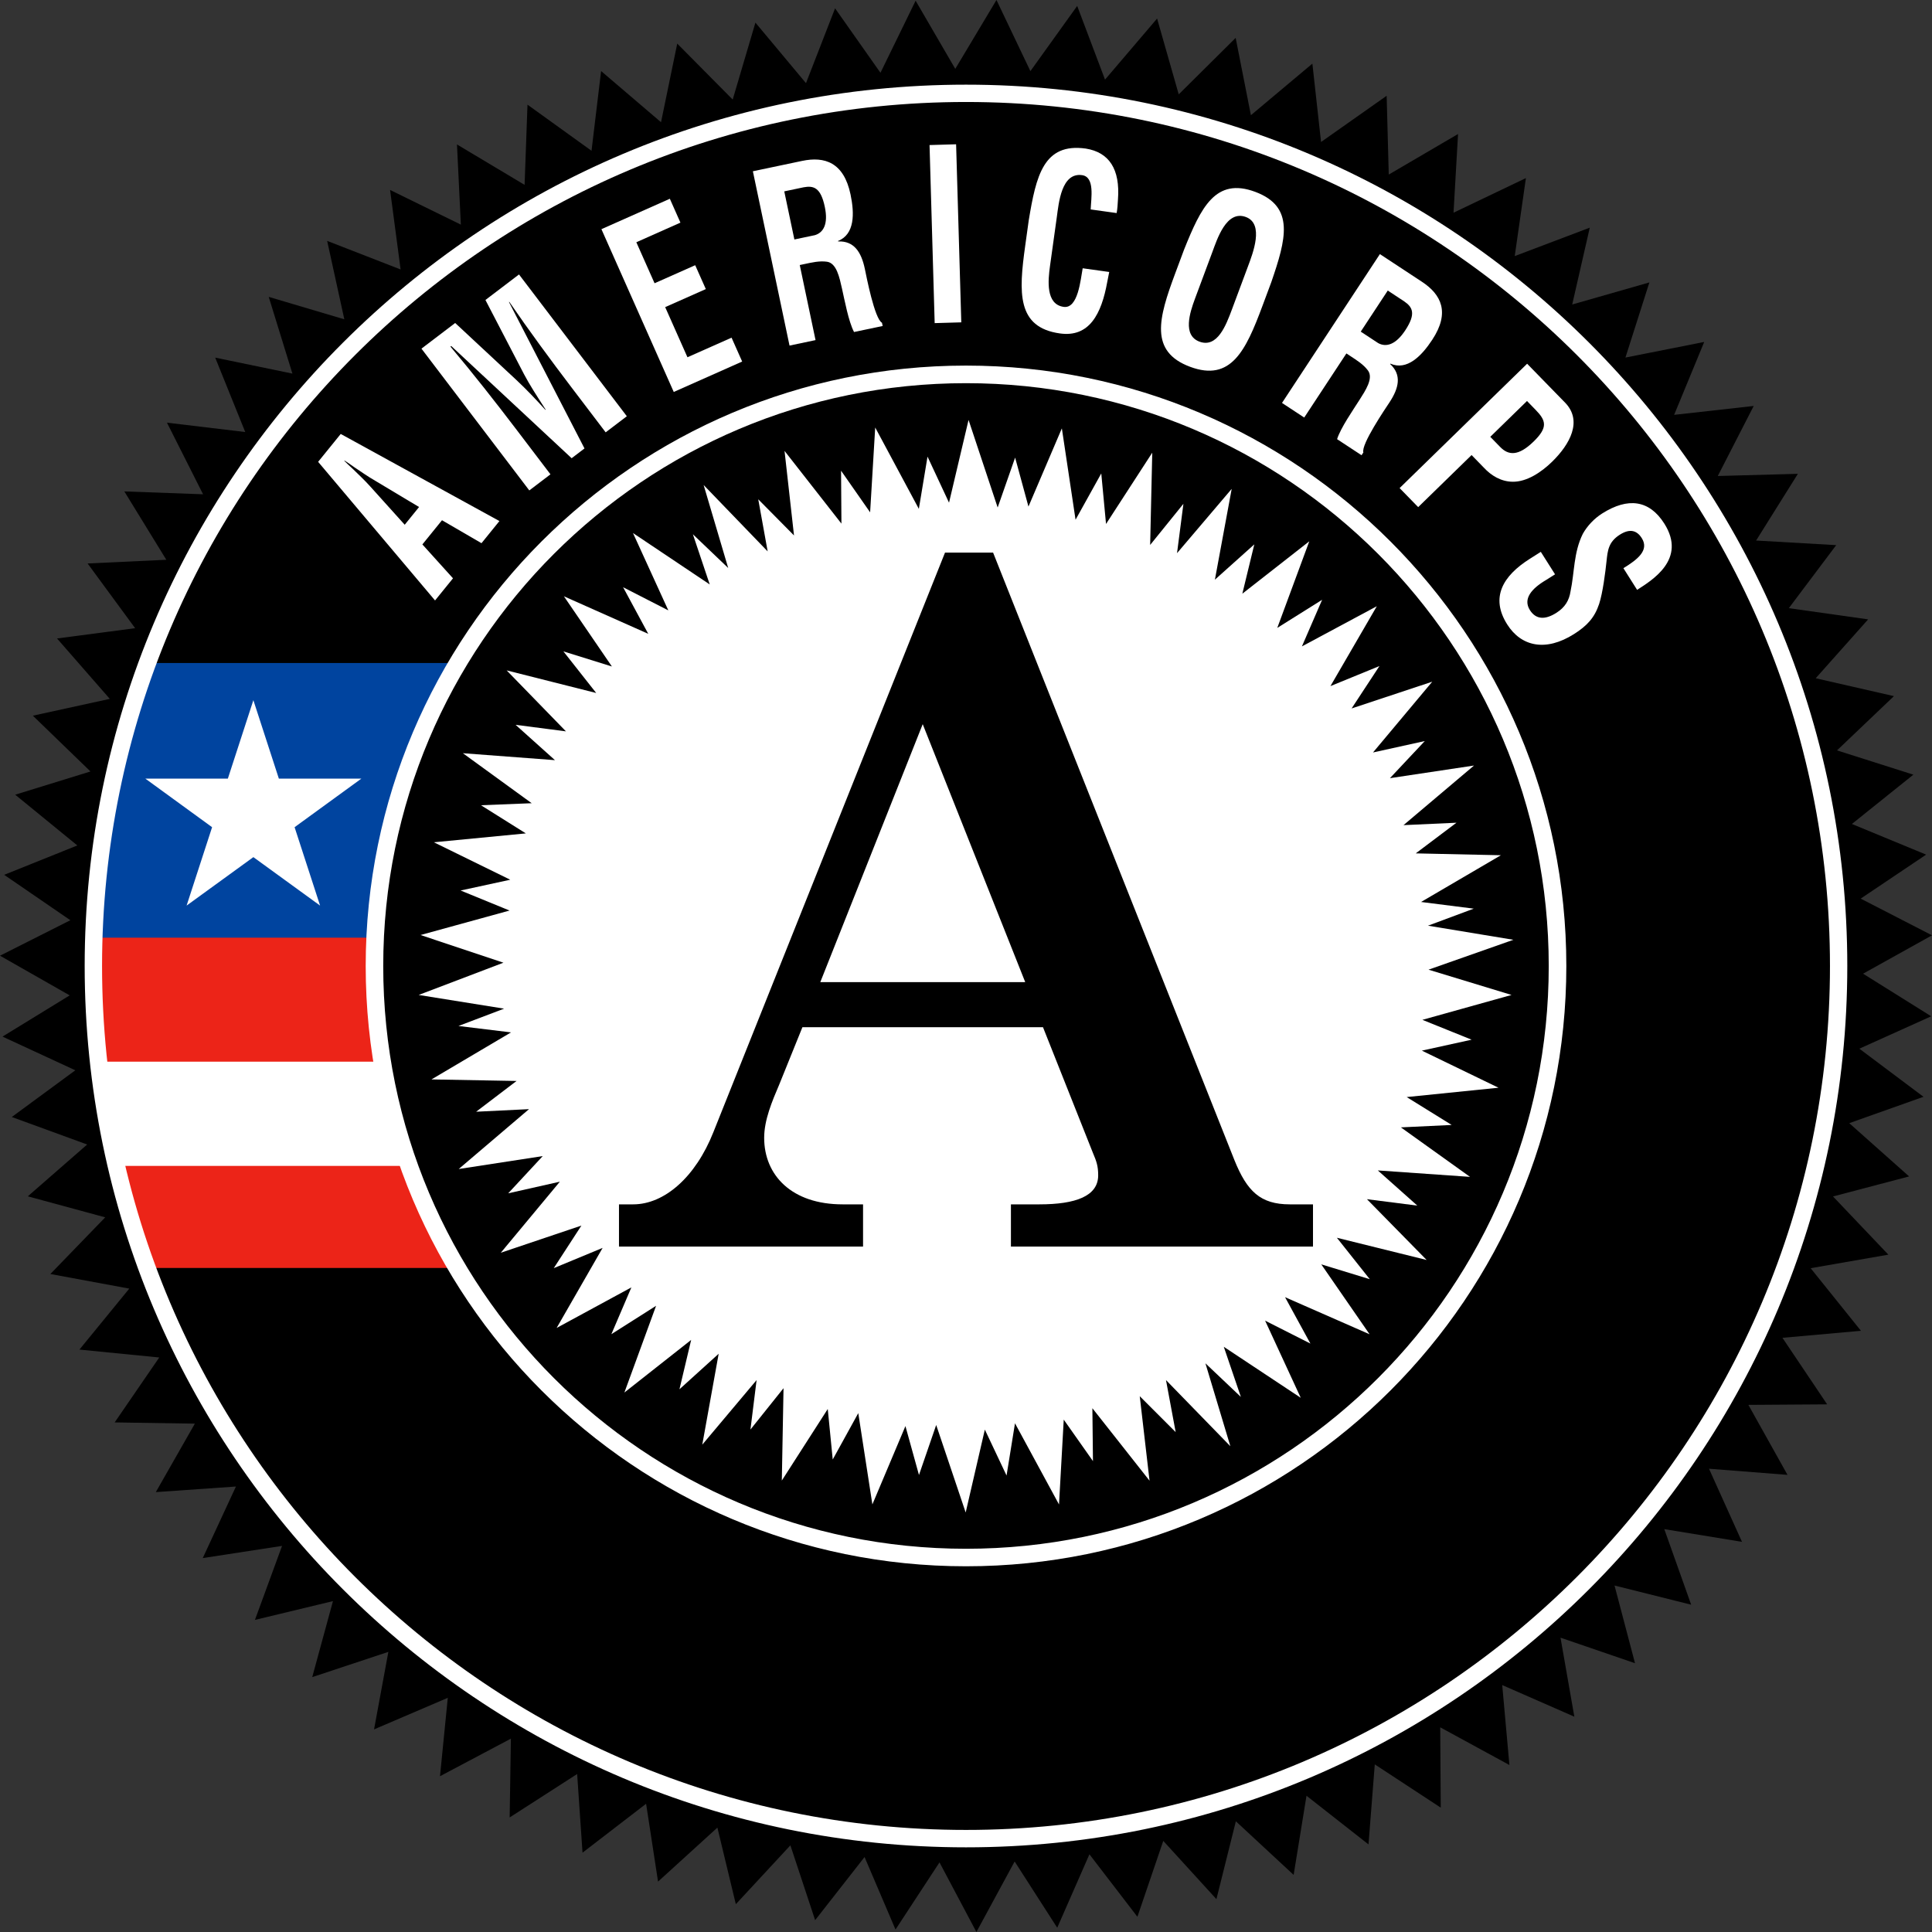
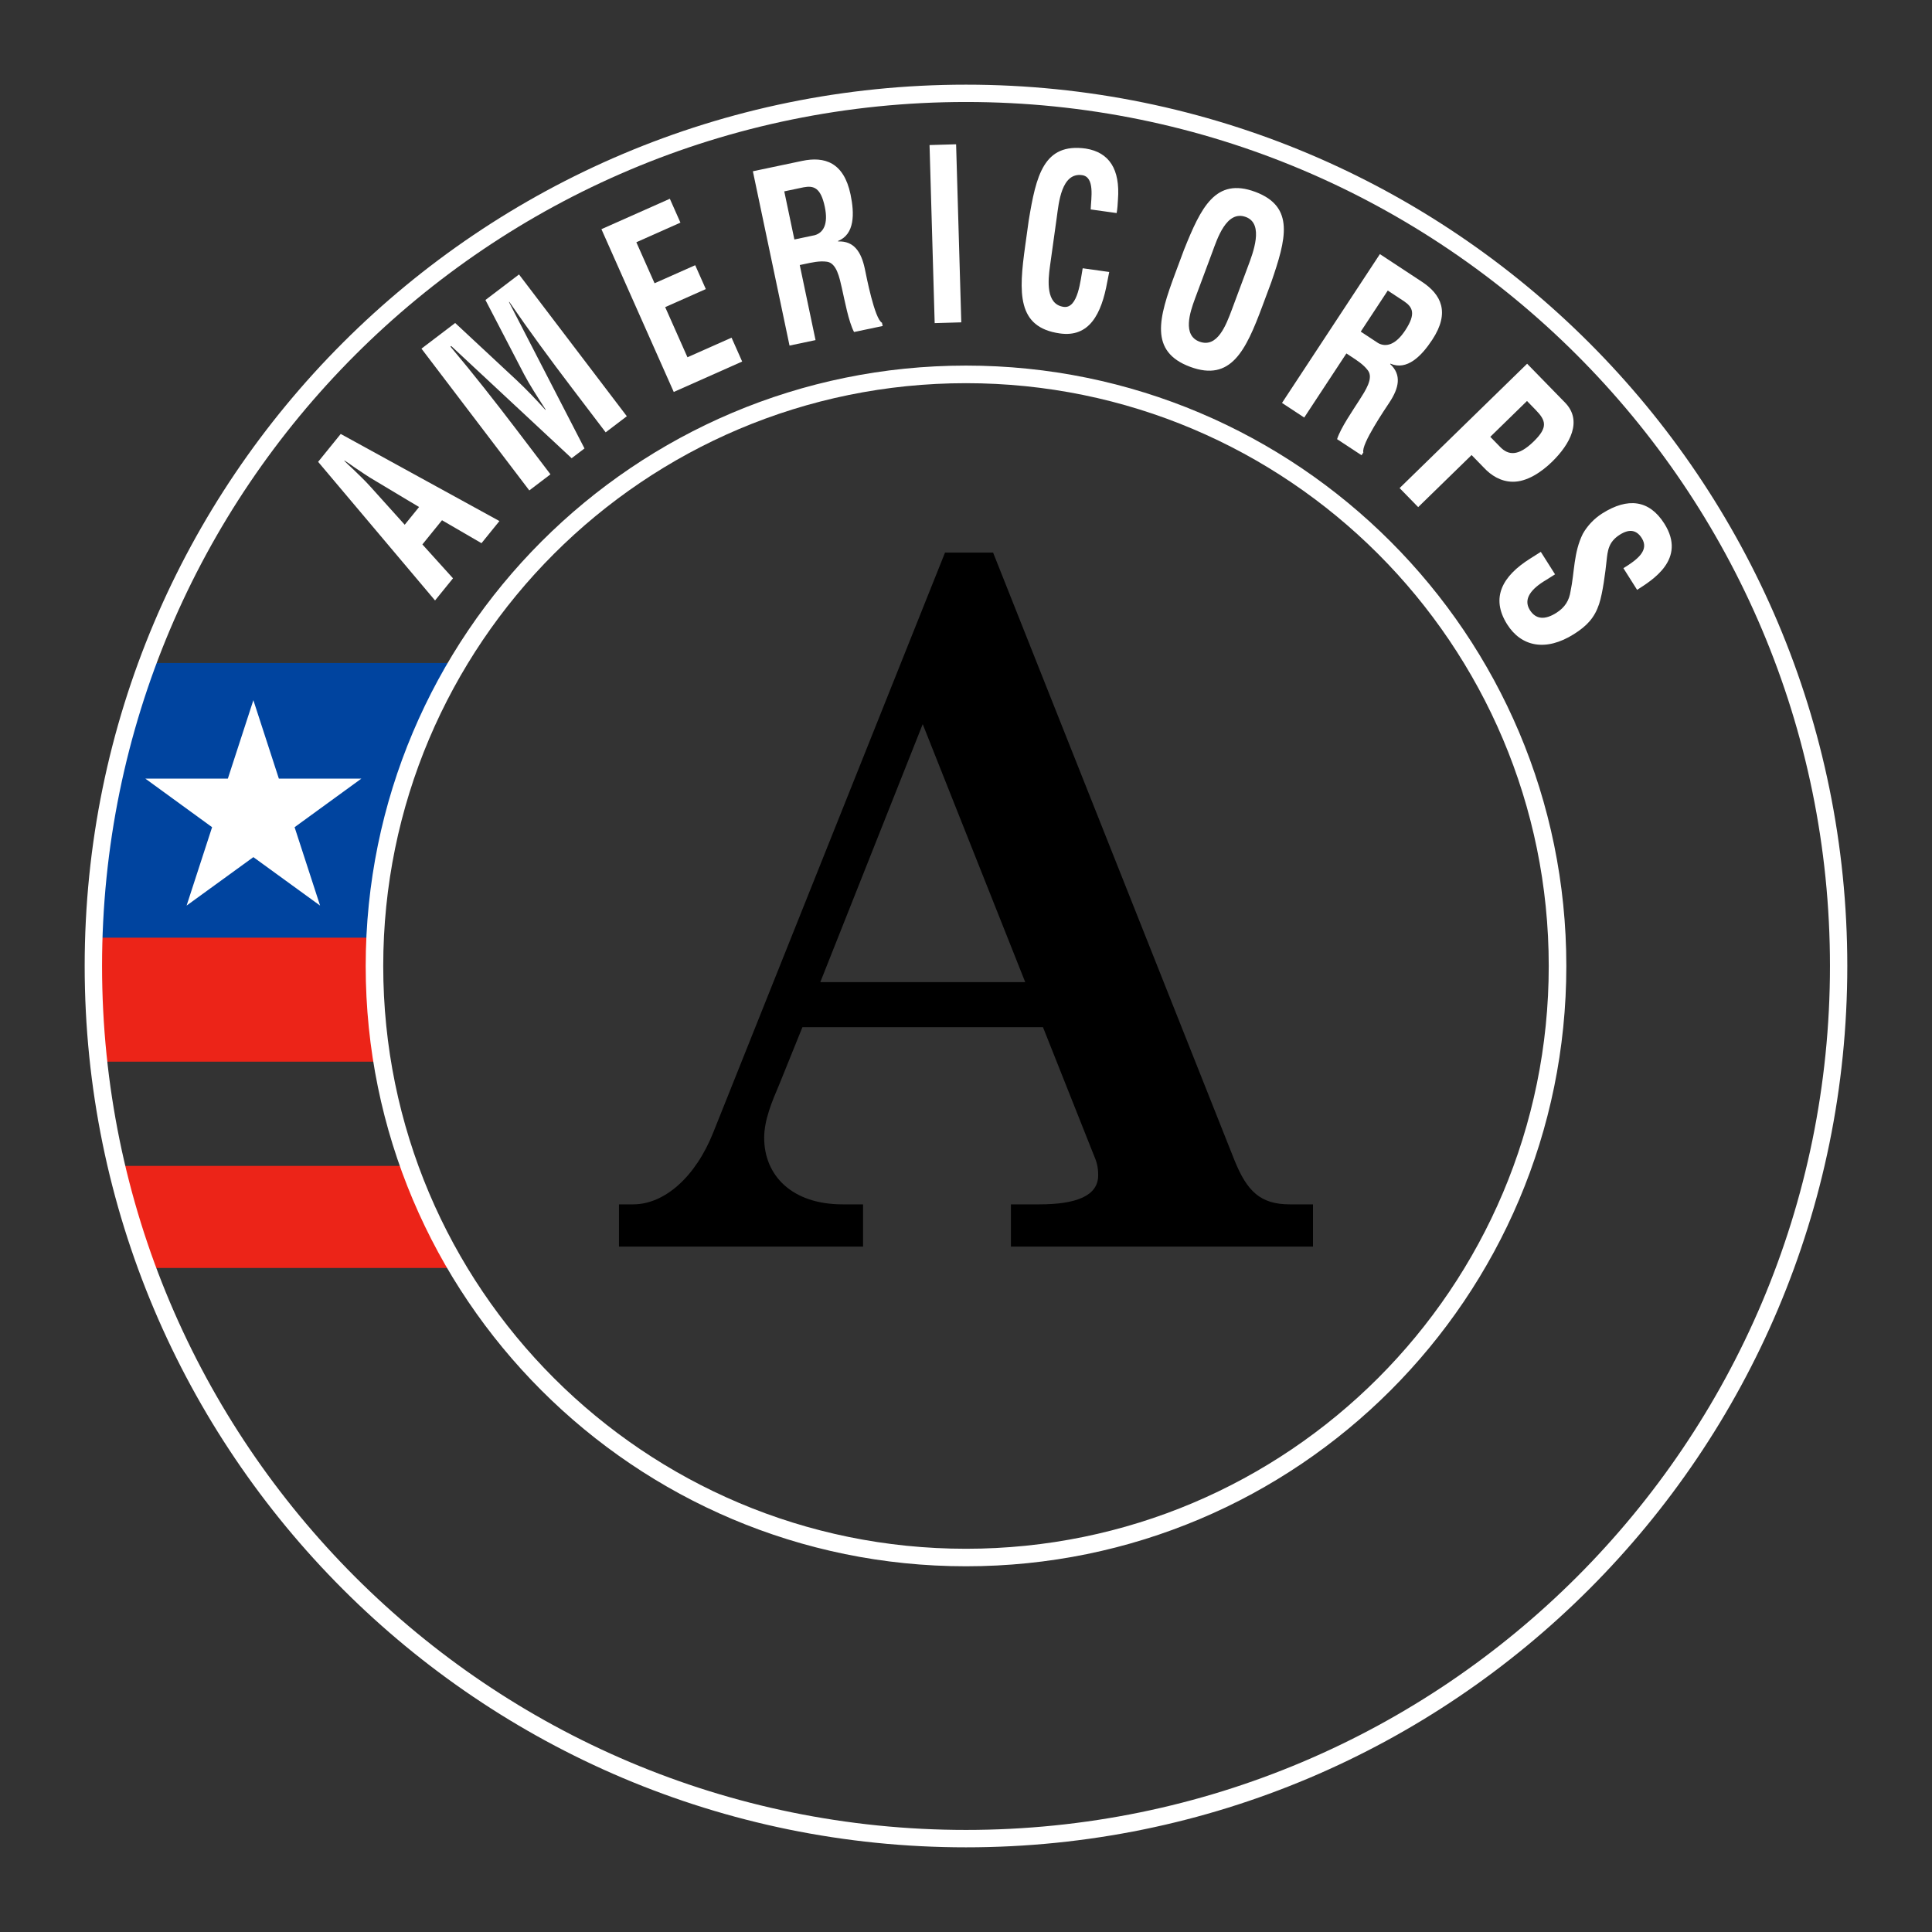
<svg xmlns="http://www.w3.org/2000/svg" width="726" height="726" version="1.1" viewBox="0 0 726 726" xml:space="preserve">
  <rect x="0" y="0" width="726" height="726" fill="#333333" stroke="none" />
  <title>AmeriCorps Logo</title>
-   <polyline transform="translate(-472,-137)" points="747.33 174.41 755.87 145.5 774.87 168.25 785.8 140.13 802.86 164.35 816.07 137.27 830.97 162.88 846.45 137 859.2 163.73 876.78 139.23 887.24 166.92 906.81 143.97 914.94 172.46 936.33 151.24 942.06 180.29 965.16 160.91 968.42 190.36 993.07 172.99 993.86 202.6 1019.9 187.36 1018.2 216.93 1045.4 203.92 1041.2 233.23 1069.4 222.55 1062.8 251.42 1091.8 243.13 1082.8 271.36 1112.4 265.5 1101.1 292.89 1131 289.55 1117.5 315.87 1147.6 315.05 1131.9 340.12 1162 341.85 1144.2 365.53 1174 369.75 1154.3 391.87 1183.7 398.59 1162.3 418.98 1191 428.1 1167.9 446.63 1195.8 458.15 1171.2 474.68 1198 488.47 1172.1 502.89 1197.7 518.9 1170.7 531.07 1194.8 549.15 1166.9 559.06 1189.4 579.07 1160.8 586.6 1181.6 608.47 1152.4 613.56 1171.3 637.08 1141.8 639.72 1158.6 664.72 1129 664.92 1143.7 691.22 1114.2 688.91 1126.6 716.39 1097.4 711.61 1107.5 740.01 1078.7 732.8 1086.4 762 1058.4 752.4 1063.6 782.09 1036.5 770.21 1039.2 800.25 1013.2 786.08 1013.4 816.27 988.61 800.01 986.25 830.08 962.95 811.8 958.12 841.54 936.41 821.4 929.1 850.65 909.13 828.76 899.41 857.28 881.38 833.8 869.28 861.4 853.28 836.5 838.91 863 825.04 836.84 808.51 862.07 796.88 834.83 778.31 858.55 769.01 830.43 748.51 852.55 741.58 823.77 719.28 844.06 714.79 814.81 690.9 833.19 688.88 803.63 663.52 819.95 663.98 790.34 637.34 804.46 640.27 775 612.56 786.86 617.94 757.73 589.33 767.22 597.12 738.66 567.8 745.72 577.99 717.91 548.19 722.49 560.66 695.6 530.55 697.7 545.22 671.97 515.09 671.51 531.84 647.11 501.85 644.14 520.58 621.23 490.93 615.74 511.54 594.45 482.45 586.55 504.76 567.08 476.43 556.74 500.31 539.19 472.94 526.53 498.19 511.04 472 496.13 498.44 482.8 473.57 465.74 501.06 454.7 477.71 435.63 506 426.9 484.35 405.94 513.26 399.62 493.43 376.92 522.78 373.06 504.92 348.74 534.5 347.35 518.72 321.66 548.31 322.74 534.74 295.83 564.16 299.35 552.87 271.39 581.88 277.39 572.98 248.56 601.39 256.99 594.94 227.52 622.54 238.26 618.58 208.38 645.18 221.41 643.72 191.28 669.13 206.47 670.22 176.33 694.28 193.66 697.88 163.7 720.4 182.93 726.49 153.38 747.33 174.41" />
-   <polyline transform="translate(-472,-137)" points="661.18 498.76 629.33 510.88 661.43 516.03 644.28 522.54 664.03 524.95 634.14 542.62 666.11 543.2 650.92 554.76 670.79 553.79 644.37 576.29 675.95 571.43 662.97 585.42 682.38 581.05 660.19 607.75 690.48 597.54 680.09 613.54 698.45 605.93 681.17 636.01 709.26 620.77 701.74 638.35 718.54 627.69 706.63 660.28 731.72 640.51 727.32 659.06 742.06 645.71 735.9 679.87 756.31 655.6 754 674.19 766.43 658.65 765.79 693.36 783.05 666.47 784.92 685.44 794.52 668.02 799.82 702.32 812.24 672.89 817.33 691.27 823.8 672.48 834.88 705.36 842.08 674.21 850.24 691.47 853.41 671.84 869.95 702.34 871.73 670.46 882.71 686.05 882.49 666.17 903.97 693.41 900.29 661.66 913.79 675.16 910.15 655.6 934.34 680.46 924.97 649.3 938.29 661.93 931.87 643.09 960.79 662.26 947.4 633.27 964.42 641.88 954.89 624.45 986.66 638.39 968.5 612.11 986.73 617.69 974.37 602.12 1008.1 610.47 985.67 587.63 1004.6 590.04 989.75 576.82 1024.4 579.24 998.42 560.64 1017.5 559.73 1000.6 549.25 1035.1 545.74 1006.3 531.8 1025 527.69 1006.5 520.23 1040 510.88 1008.8 501.38 1040.7 490.15 1008.6 484.85 1025.8 478.45 1006 475.94 1036 458.38 1004 457.68 1019.3 446.16 999.4 447.07 1025.9 424.67 994.3 429.42 1007.4 415.47 987.94 419.76 1010.2 393.17 979.9 403.22 990.36 387.29 971.95 394.82 989.37 364.81 961.23 379.9 968.82 362.39 951.97 372.95 964 340.41 938.84 360.1 943.34 341.56 928.53 354.83 934.84 320.71 914.3 344.87 916.7 326.32 904.2 341.78 904.99 307.11 887.62 333.9 885.83 314.91 876.17 332.3 871.02 297.97 858.47 327.36 853.46 308.95 846.9 327.71 835.96 294.8 828.62 325.89 820.54 308.59 817.28 328.22 800.88 297.64 798.97 329.52 788.05 313.88 788.19 333.76 766.81 306.44 770.37 338.21 756.93 324.62 760.47 344.2 736.41 319.26 745.64 350.44 732.37 337.76 738.7 356.62 709.86 337.3 723.14 366.37 706.15 357.67 715.6 375.18 683.9 361.07 701.94 387.45 683.72 381.78 696.04 397.41 662.39 388.92 684.67 411.83 665.75 409.37 680.54 422.65 645.94 420.04 671.8 438.83 652.74 439.59 669.6 450.17 635.04 453.51 663.74 467.58 645.09 471.63 663.48 479.16 630.03 488.36 661.18 498.76" fill="#fff" />
-   <path d="m38.044 396.97c1.548 14.658 3.894 29.064 7.071 43.135h107.56c-4.649-13.852-8.098-28.283-10.37-43.135h-104.26" fill="#fff" />
  <path d="m170.88 249.15h-113.96c-12.577 33.034-19.873 68.542-21.073 105.57h103.4c1.799-38.368 13.017-74.309 31.634-105.57" fill="#00449f" />
  <polyline transform="translate(-472,-137)" points="526.62 429.59 557.62 429.59 567.21 400.11 576.79 429.59 607.79 429.59 582.7 447.84 592.28 477.3 567.21 459.09 542.12 477.3 551.7 447.84 526.62 429.59" fill="#fff" />
  <path d="m139.26 362.82c0-0.697 0.049-1.4 0.055-2.098 0.024-2.818 0.234-5.587 0.368-8.373h-103.07c-0.091 2.786-0.225 5.566-0.244 8.373-6e-3 0.697-0.055 1.4-0.055 2.098 0 12.222 0.789 24.269 2.162 36.14h103.92c-1.979-11.777-3.13-23.836-3.13-36.14" fill="#ec2418" />
  <path d="m56.71 476.46h114c-7.375-12.094-13.578-24.932-18.546-38.338h-107.59c3.251 13.102 7.284 25.916 12.133 38.338" fill="#ec2418" />
  <g fill="#fff">
    <path d="m363 137.38c-124.59 0-225.58 101.04-225.58 225.62 0 124.6 100.99 225.57 225.58 225.57 124.58 0 225.59-100.97 225.59-225.57 0-124.58-101.01-225.62-225.59-225.62zm0 444.61c-120.94 0-218.99-98.029-218.99-218.99 0-120.95 98.05-219.01 218.99-219.01 120.94 0 218.98 98.06 218.98 219.01 0 120.96-98.04 218.99-218.98 218.99z" />
    <path d="m363 31.815c-182.9 0-331.18 148.26-331.18 331.18 0 182.9 148.28 331.19 331.18 331.19 182.91 0 331.17-148.29 331.17-331.19 0-182.92-148.26-331.18-331.17-331.18zm0 655.83c-179.3 0-324.65-145.36-324.65-324.65 0-179.31 145.35-324.67 324.65-324.67 179.29 0 324.66 145.36 324.66 324.67 0 179.29-145.37 324.65-324.66 324.65z" />
    <path d="m163.48 225.64-43.934-52.093 8.49-10.477 59.637 32.73-6.741 8.317-14.839-8.625-7.374 9.091 11.505 12.735zm-11.396-28.456 5.391-6.656-16.471-9.867c-2.739-1.579-5.232-3.322-7.837-5.071-1.222-0.896-2.493-1.743-3.691-2.531l-0.088 0.111c1.02 1.008 2.109 2.077 3.243 3.088 2.244 2.188 4.465 4.266 6.574 6.624l12.879 14.303" />
    <path d="m206.85 178.24-7.951 6.05-40.523-53.279 12.671-9.639 23.068 21.483c3.759 3.53 7.348 7.304 10.825 11.165l0.111-0.085c-3.601-5.561-6.018-9.328-8.098-13.239l-14.537-27.967 12.615-9.595 40.518 53.279-7.954 6.05-12.747-16.764c-8.051-10.585-15.932-21.302-23.47-32.273l-0.117 0.085 28.377 55.002-4.831 3.677-45.252-42.167-0.287 0.217c8.563 10.195 16.784 20.651 24.835 31.236l12.747 16.764" />
    <polyline transform="translate(-472,-137)" points="725.18 284.29 698 223.12 723.71 211.69 727.69 220.66 711.12 228.03 717.97 243.44 733.24 236.66 737.23 245.63 721.96 252.41 730.33 271.25 746.9 263.89 750.89 272.86 725.18 284.29" />
    <path d="m300.53 99.596 5.93 28.207-9.776 2.057-13.772-65.502 18.51-3.894c8.458-1.775 15.659 0.542 18.188 12.592 1.509 7.163 1.62 14.982-4.708 17.499l0.035 0.176c5.997-0.258 8.722 4.002 10.046 10.289 0.568 2.71 3.668 18.835 6.442 20.259l0.261 1.225-10.758 2.259c-2.074-3.94-3.551-12.021-4.541-16.371-0.908-4.005-1.998-9.521-5.613-10.037-2.856-0.404-5.704 0.287-8.496 0.873l-1.746 0.369zm-2.022-9.606 7.693-1.617c3.158-0.938 5.121-4.087 3.741-10.635-1.538-7.339-4.245-8.045-7.969-7.356l-7.266 1.529 3.8 18.079" />
    <polyline transform="translate(-472,-137)" points="823.23 258.42 821.3 191.51 831.28 191.22 833.23 258.13 823.23 258.42" />
    <path d="m416.82 102.2c-0.246 1.225-0.504 2.543-0.744 3.768-2.18 12.044-6.727 20.871-17.76 19.333-16.266-2.262-15.527-15.316-13.061-32.994l1.312-9.457c2.777-16.828 5.584-29.229 21.428-27.023 8.812 1.406 12.973 7.755 12.105 19.166-0.094 1.699-0.182 3.398-0.492 5.068l-9.756-1.359c0.164-4.301 1.623-12.208-3.246-12.888-7.781-1.081-8.76 10.585-9.475 15.712l-2.561 18.387c-0.762 5.479-1.652 14.458 5.139 15.404 5.443 0.756 6.334-10.295 7.137-14.508l9.973 1.392" />
    <path d="m444.93 93.839c6.357-15.823 11.783-27.325 26.771-21.741 14.982 5.584 11.561 17.836 6.012 33.955l-3.334 8.95c-6.234 16.726-11.783 28.564-27.17 22.831-15.393-5.736-11.842-18.319-5.613-35.048zm4.119 18.393c-1.928 5.186-4.74 13.758 1.676 16.148 6.697 2.493 9.973-6.097 12.211-12.117l5.982-16.055c1.875-5.019 6.217-16.066-0.744-18.659-7.354-2.742-10.834 8.438-12.645 13.286l-6.481 17.396" />
    <path d="m505.94 132.82-15.844 24.082-8.35-5.49 36.785-55.925 15.803 10.4c7.219 4.746 10.652 11.49 3.879 21.776-4.019 6.117-9.492 11.707-15.732 8.988l-0.1 0.146c4.412 4.078 3.305 9.012-0.234 14.379-1.518 2.312-10.775 15.873-9.826 18.847l-0.691 1.043-9.188-6.038c1.342-4.248 6.035-10.989 8.426-14.76 2.197-3.466 5.35-8.127 3.17-11.051-1.723-2.314-4.225-3.85-6.604-5.42l-1.494-0.979zm5.396-8.203 6.557 4.315c2.894 1.582 6.516 0.759 10.189-4.834 4.119-6.261 2.719-8.681-0.393-10.834l-6.199-4.084-10.154 15.437" />
    <path d="m525.94 183.41 47.918-46.731 14.256 14.616c6.686 6.85 1.828 15.674-4.881 22.219-4.084 3.987-9.539 7.603-14.859 7.512-4.43-0.067-8.074-2.399-10.705-5.221l-4.682-4.805-20.068 19.564zm34.072-19.263 3.738 3.832c3.041 3.117 6.744 3.592 12.562-2.077 5.49-5.356 4.629-7.904 0.686-11.941l-3.188-3.275-13.799 13.462" />
    <path d="m610.04 213.51c5.092-3.135 9.838-6.647 6.902-11.294-1.799-2.836-4.377-3.738-8.227-1.307-4.295 2.719-4.588 5.944-5.016 9.935-0.434 4.16-1.412 11.959-2.789 16.128-1.711 5.142-4.535 8.194-9.434 11.294-10.711 6.776-19.881 4.635-25.107-3.63-6.416-10.137-1.617-18.243 8.49-24.639l4.143-2.625 5.35 8.449-3.322 2.098c-5.613 3.302-8.771 7.16-6.141 11.323 2.256 3.56 5.66 3.771 9.955 1.052 3.316-2.103 4.822-4.74 5.332-8.106 1.512-7.125 1.125-14.572 4.611-21.589 1.688-3.009 4.277-5.751 7.295-7.661 9.656-6.108 17.684-5.104 23.338 3.826 8.514 13.456-4.682 21.302-10.23 24.891l-5.15-8.145" />
  </g>
  <path d="m373.18 207.65 90.709 228.35c4.705 11.637 9.721 16.57 20.795 16.57h8.707v15.861h-113.51v-15.861h10.705c13.729 0 22.084-3.141 22.084-10.91 0-3.527-0.65-5.291-1.986-8.449l-18.756-47.215h-90.398l-8.681 21.475c-2.701 6.334-5.692 13.371-5.692 20.08 0 14.109 10.371 25.02 29.455 25.02h7.702v15.861h-91.714v-15.861h5.329c11.728 0 23.443-10.225 30.138-27.117l87.05-217.8h18.062zm-26.446 64.471-38.484 96.932h77.001l-38.517-96.932" />
</svg>